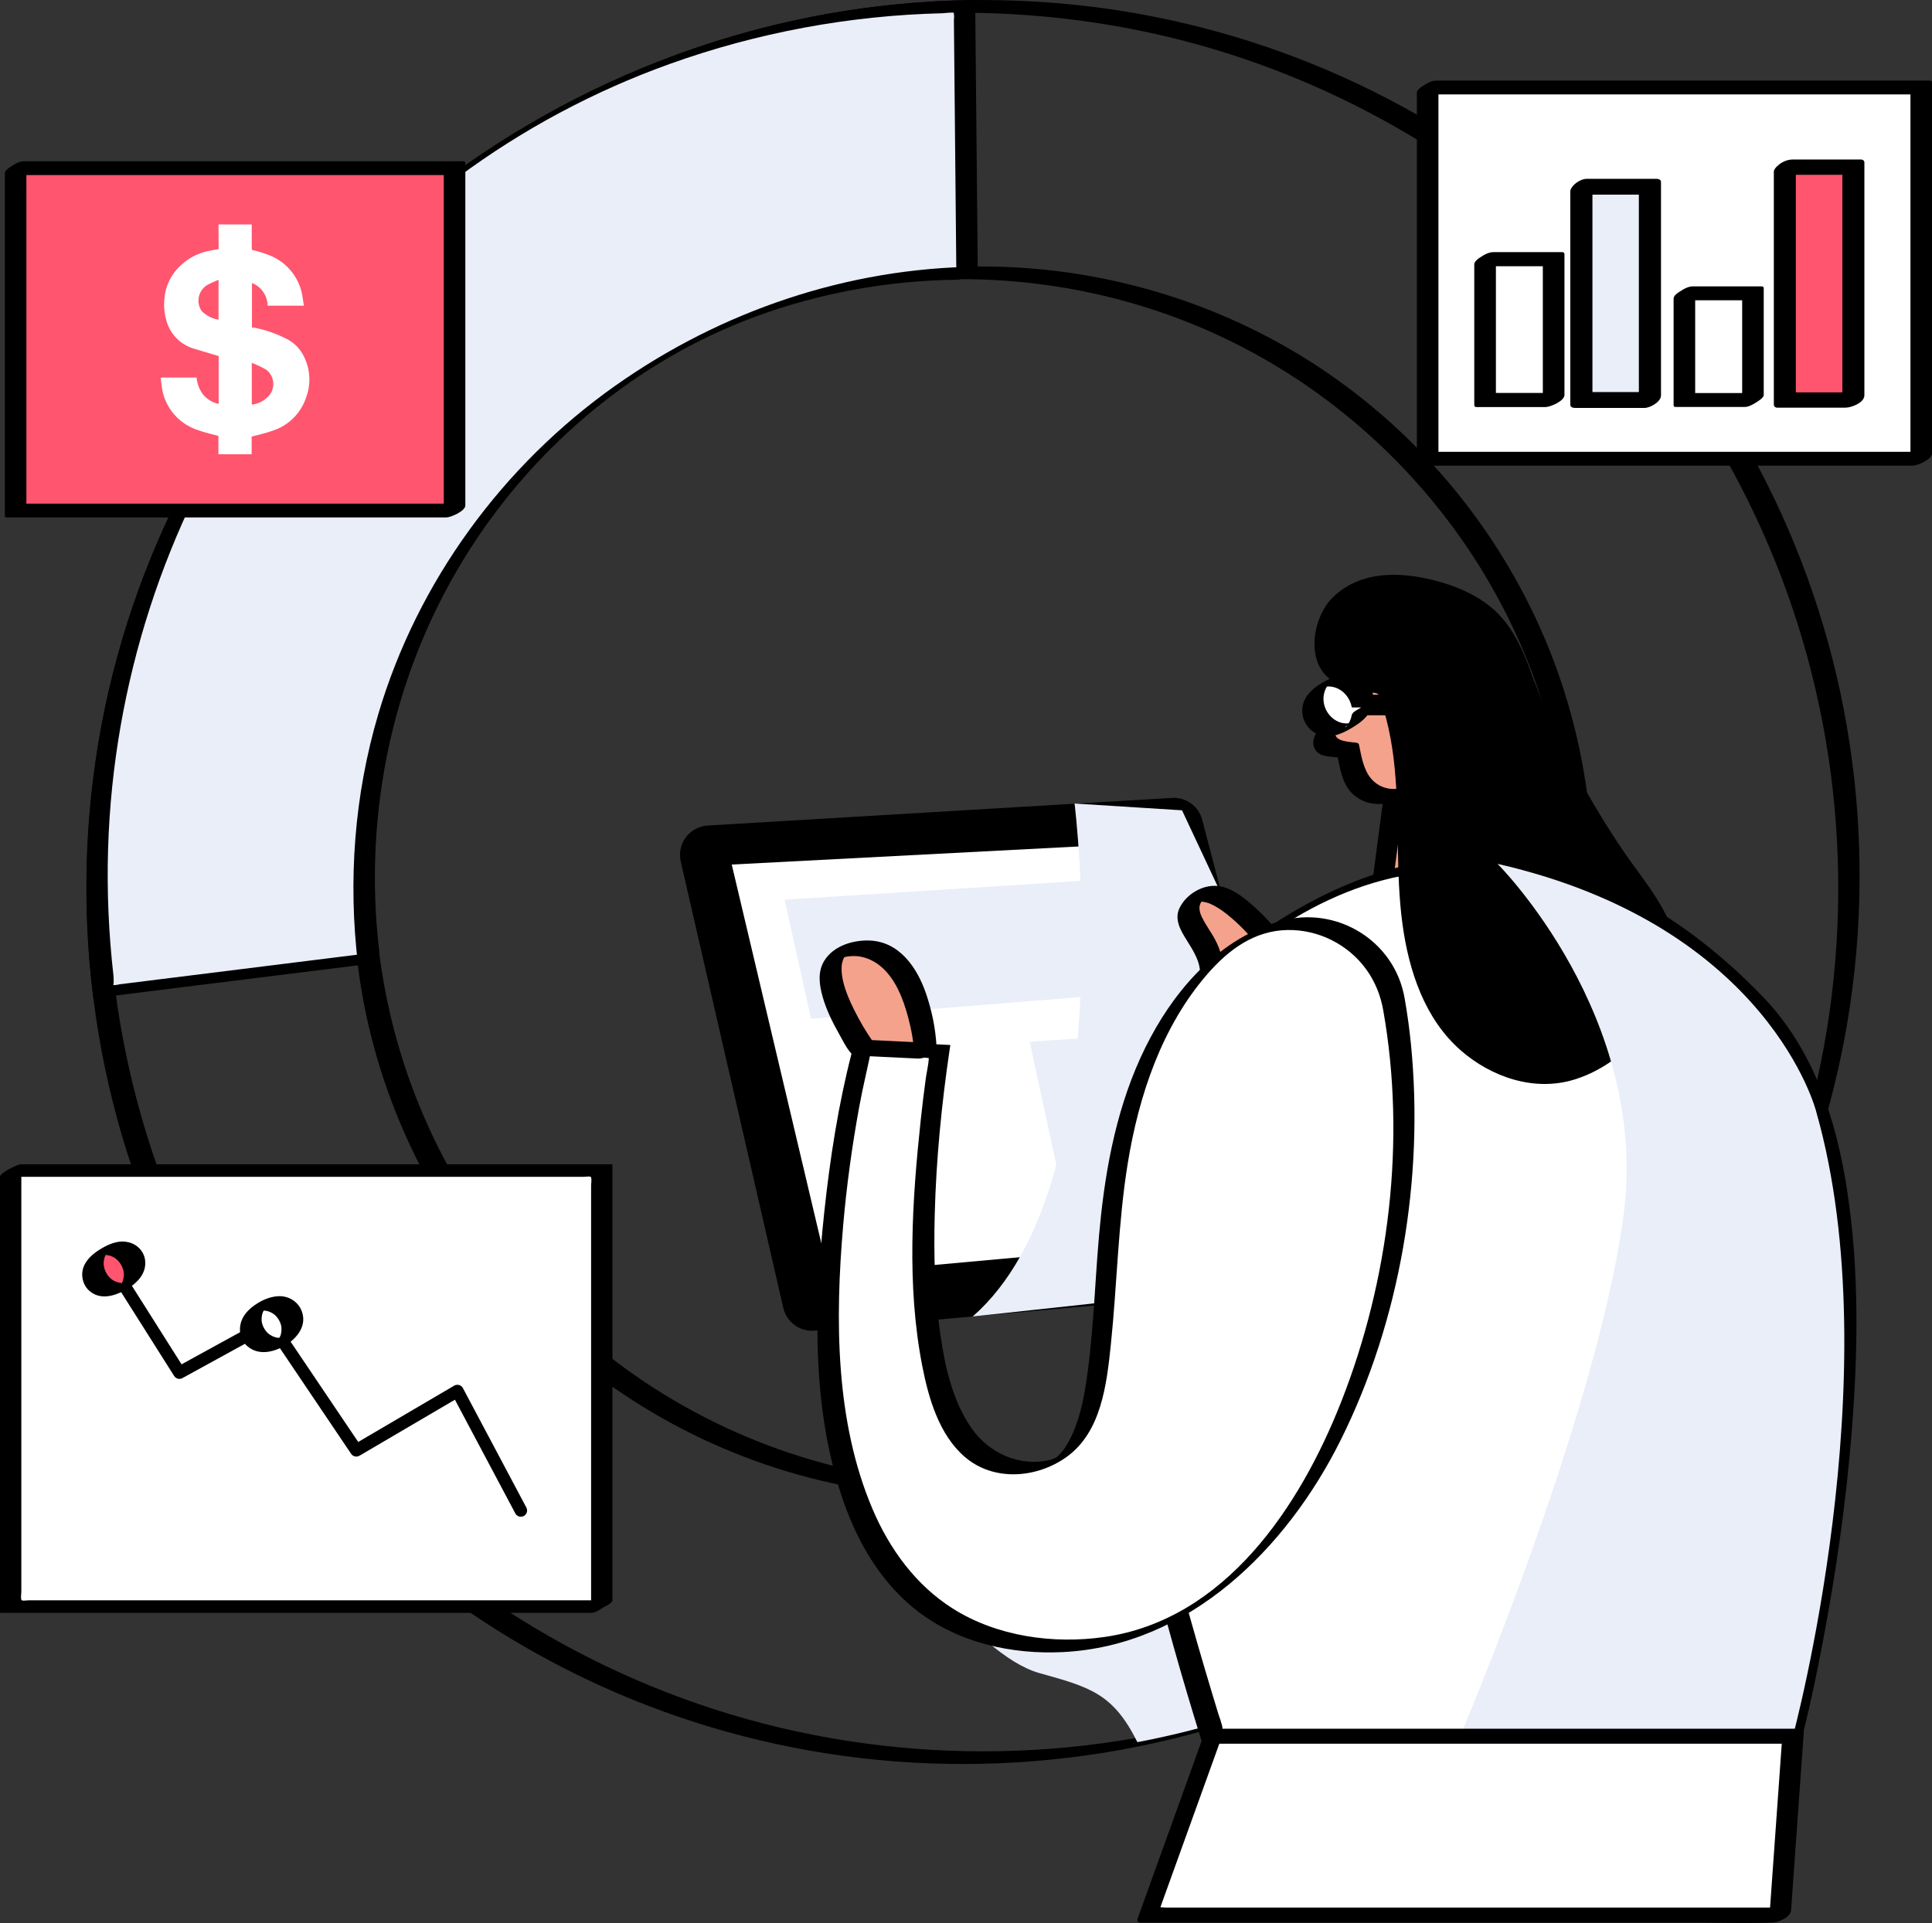
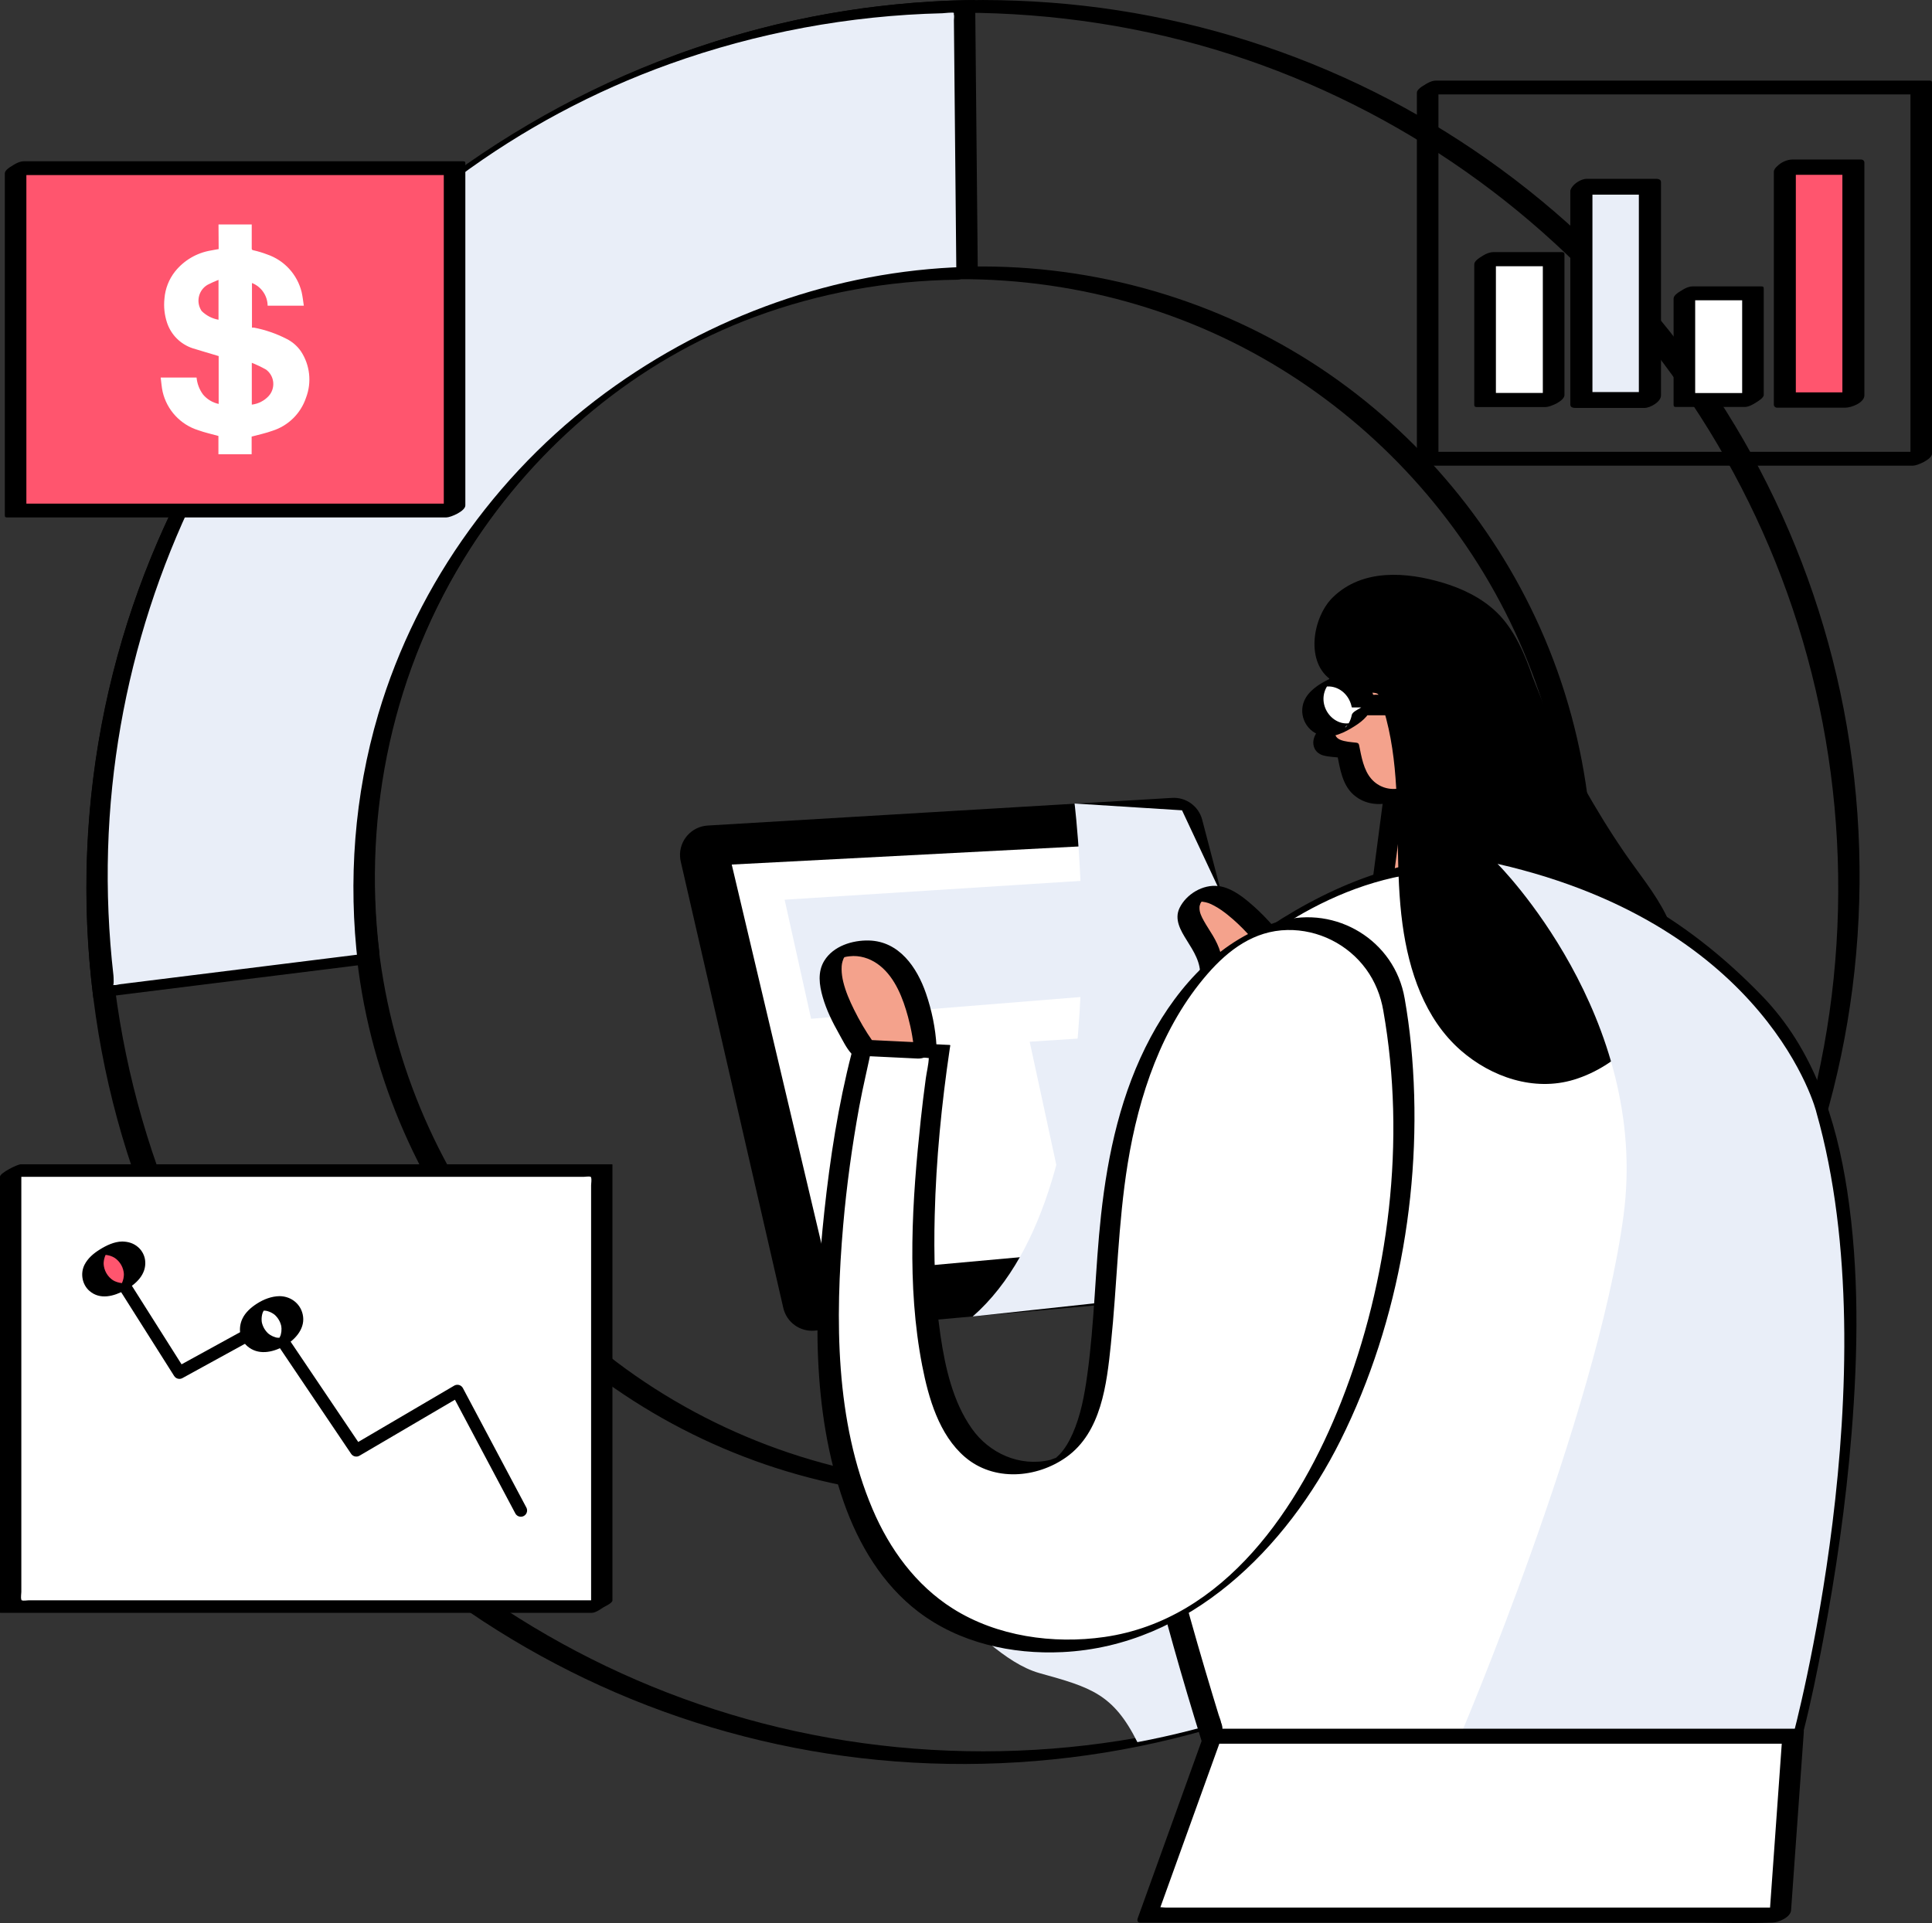
<svg xmlns="http://www.w3.org/2000/svg" viewBox="0 0 274.812 273.602">
  <rect x="0" y="0" width="274.812" height="273.602" fill="#333333" stroke="none" />
  <defs>
    <style>.cls-1{fill:#fff;}.cls-2{fill:#f4a28c;}.cls-3,.cls-4,.cls-5,.cls-6,.cls-7{isolation:isolate;}.cls-3,.cls-8,.cls-7{fill:#e9eef8;}.cls-9{fill:none;stroke:#000;stroke-linecap:round;stroke-linejoin:round;stroke-width:1.778px;}.cls-10{fill:#ff556e;}.cls-5{fill:#ce8172;opacity:.31;}.cls-6{opacity:.08;}.cls-7{mix-blend-mode:multiply;}.cls-11{fill:#68e1fd;}</style>
  </defs>
  <g class="cls-4">
    <g id="_レイヤー_2">
      <g id="hover">
        <g>
          <g>
            <path d="m139.836.002c-13.166.018-26.309,2.065-38.83,6.146-12.206,3.979-23.804,9.811-34.353,17.122-10.335,7.163-19.615,15.816-27.427,25.671-7.864,9.92-14.207,21.034-18.729,32.858-4.653,12.166-7.36,25.063-8.028,38.07-.68,13.232.724,26.563,4.21,39.348,3.366,12.348,8.663,24.154,15.63,34.889,6.845,10.546,15.288,20.045,24.953,28.085,9.762,8.121,20.76,14.742,32.515,19.547,11.964,4.891,24.684,7.891,37.571,8.876,13.247,1.013,26.642-.078,39.546-3.24,12.463-3.053,24.438-8.058,35.449-14.637,10.907-6.517,20.902-14.53,29.473-23.92,8.474-9.282,15.558-19.809,20.905-31.186,5.483-11.666,9.123-24.186,10.765-36.97,1.697-13.208,1.288-26.69-1.233-39.766-2.44-12.654-6.87-24.906-13.077-36.2-6.064-11.034-13.81-21.133-22.882-29.862-9.123-8.778-19.577-16.162-30.911-21.806-11.459-5.707-23.802-9.623-36.455-11.57C152.61.485,146.228.019,139.836.002c-.64-.002-1.437.595-1.955.925-.141.09-1.159.881-.904.881,12.922.034,25.808,1.981,38.115,5.943,11.883,3.825,23.17,9.46,33.381,16.641,10.103,7.105,19.141,15.712,26.734,25.453s13.766,20.671,18.17,32.25c4.56,11.988,7.228,24.675,7.917,37.481.704,13.085-.626,26.282-4.009,38.945-3.233,12.101-8.317,23.696-15.014,34.28-6.637,10.488-14.843,19.991-24.289,28.046-9.288,7.92-19.746,14.394-31.03,19.058-11.872,4.908-24.51,7.895-37.315,8.892-13.015,1.013-26.185.002-38.884-3.033-12.29-2.938-24.109-7.788-34.937-14.299-10.593-6.369-20.225-14.32-28.497-23.504-8.297-9.213-15.215-19.659-20.439-30.904-5.351-11.516-8.91-23.849-10.524-36.445-1.657-12.927-1.295-26.118,1.089-38.931,2.323-12.483,6.595-24.59,12.596-35.779,5.871-10.947,13.385-21.003,22.226-29.729,8.734-8.62,18.737-15.936,29.694-21.475,11.316-5.72,23.6-9.561,36.129-11.467,6.251-.951,12.567-1.414,18.889-1.423.642,0,1.436-.594,1.955-.925.141-.09,1.158-.882.904-.881Z" />
            <path d="m192.863,192.373c-16.173,13.52-37.185,19.923-58.163,18.698-17.507-1.022-34.495-7.44-48.285-18.277-12.906-10.143-22.81-23.942-28.271-39.423-5.693-16.138-6.424-33.872-2.149-50.439,4.164-16.136,13.05-30.898,25.367-42.122,12.169-11.09,27.505-18.071,43.802-20.298,17.084-2.335,34.793.536,50.24,8.203,14.699,7.296,27.157,18.812,35.648,32.849,8.661,14.319,13.02,31.052,12.424,47.777-.686,19.261-7.897,38.014-20.317,52.756-3.127,3.712-6.582,7.152-10.295,10.277-.472.397-.362.473.179.31.725-.219,1.567-.752,2.146-1.239,15.289-12.866,25.926-30.601,29.764-50.241,3.399-17.398,1.35-35.67-5.878-51.859-6.898-15.45-18.34-28.744-32.605-37.845-14.788-9.434-32.393-14.168-49.917-13.529-17.203.627-33.838,6.558-47.998,16.261-13.99,9.587-25.171,23.048-31.688,38.732-6.726,16.187-8.424,34.375-4.758,51.519,3.548,16.59,12.061,31.971,24.18,43.837,12.301,12.044,28.114,20.211,45.049,23.299,21.094,3.846,42.913-.429,61.306-11.329,4.409-2.613,8.612-5.558,12.545-8.845.474-.397.36-.473-.179-.31-.727.219-1.564.752-2.146,1.239Z" />
          </g>
          <path class="cls-7" d="m217.505,221.751c-16.081,13.253-35.245,22.237-55.719,26.121-3.432-6.876-6.63-7.801-13.952-9.829-4.903-1.393-9.639-6.597-13.428-9.851-2.775-2.374-5.572-4.981-6.82-8.425-.913-2.695-.893-5.619.056-8.302,3.564.439,7.152.659,10.743.657,20.343.03,40.042-7.13,55.618-20.215,4.87,2.485,9.306,5.74,13.138,9.639,4.422,4.321,7.684,9.686,9.483,15.601.418,1.508.712,3.047.88,4.602Z" />
          <path class="cls-6" d="m70.096,30.224v41.99c-1.694,2.162-3.343,4.457-4.77,6.686H22.824c7.619-18.866,19.744-35.579,35.314-48.676h11.957Z" />
          <path d="m187.072,178.023l-16.069-61.391c-.503-1.929-2.301-3.232-4.29-3.109l-66.049,3.934c-2.31.139-4.07,2.124-3.931,4.434.014.229.046.457.098.681l14.587,63.519c.47,2.039,2.373,3.419,4.457,3.232l67.52-6.073c2.299-.201,4-2.228,3.799-4.527-.021-.236-.061-.47-.122-.7Z" />
          <polygon class="cls-1" points="164.762 119.842 104.084 123.007 117.88 181.344 178.959 175.795 164.762 119.842" />
          <polygon class="cls-3" points="146.464 148.214 152.08 174.201 170.311 172.864 164.16 147.066 146.464 148.214" />
          <polygon class="cls-8" points="160.973 124.868 111.606 128.01 115.373 144.949 165.208 140.926 160.973 124.868" />
-           <path class="cls-5" d="m198.527,109.712c2.152-.564,4.09-1.75,5.572-3.41,0,0-.178,5.717-6.374,11.445l.802-8.035Z" />
+           <path class="cls-5" d="m198.527,109.712c2.152-.564,4.09-1.75,5.572-3.41,0,0-.178,5.717-6.374,11.445l.802-8.035" />
          <path class="cls-2" d="m201.414,101.722s-.189-3.666,2.585-3.577c2.775.089,3.076,5.382-.624,6.14l-1.961-2.563Z" />
          <g>
            <path class="cls-2" d="m213.014,122.906l-4.547-26.293.145-.552s1.226-5.382-4.458-8.915c-5.683-3.533-13.629,1.337-13.428,7.199,0,0-.039,2.602.213,5.967l-.002-.005-2.385,3.856c-.444.724-.217,1.671.507,2.115.185.113.392.186.607.214l2.102.242c.23,1.165.509,2.298.851,3.335.786,2.384,3.269,3.729,5.666,3.145l-1.911,14.563,16.638-4.87Z" />
            <path d="m214.571,122.224c-1.26-7.286-2.52-14.572-3.78-21.858-.231-1.336-.512-2.674-.695-4.018-.097-.711.173-1.397.183-2.131.035-2.601-1.104-5.026-3.018-6.765-2.521-2.291-5.705-3.039-8.997-2.214-3.345.838-6.66,3.098-8.251,6.217-1.429,2.8-.844,6.544-.629,9.54l3.074-1.559-.002-.005c-.357-1.034-2.765.935-3.005,1.324-.785,1.27-1.705,2.518-2.38,3.848-.596,1.174-.17,2.511,1.151,2.878.773.214,1.621.226,2.417.317l-.425-.382c.398,1.953.714,4.186,2.25,5.599,1.364,1.254,3.215,1.616,5.001,1.25l-.733-.369c-.637,4.854-1.274,9.708-1.911,14.563-.072.547.855.357,1.095.287,5.546-1.623,11.092-3.247,16.638-4.87.609-.178,1.781-.724,1.95-1.418.171-.706-.489-.678-1.027-.521-5.546,1.623-11.092,3.247-16.638,4.87l1.095.287c.637-4.854,1.274-9.708,1.911-14.563.051-.388-.487-.419-.733-.369-1.497.307-3.014-.167-4.036-1.329-1.119-1.272-1.422-3.177-1.749-4.783-.052-.257-.144-.35-.425-.382-1.329-.153-3.831-.221-2.694-2.224.692-1.22,1.48-2.393,2.218-3.586l-3.005,1.324.002.005c.298.863,3.133-.742,3.074-1.559-.123-1.72-.203-3.443-.214-5.168-.006-.9-.028-1.804.218-2.68.701-2.499,2.827-4.343,5.386-4.695,5.046-.694,9.974,4.322,9.218,9.366-.099.663-.167.999-.052,1.661l.709,4.098,2.193,12.683c.501,2.898,1.002,5.796,1.503,8.694.19,1.101,3.277-.423,3.114-1.365Z" />
          </g>
          <path class="cls-7" d="m168.133,115.29l-15.284-.964s6.764,54.37-14.487,72.98l29.107-3.143,7.801-24.628-1.582-32.395-5.555-11.852Z" />
          <g>
            <path class="cls-1" d="m255.026,247.014s19.657-77.081-4.714-103.191c-24.371-26.11-49.523-24.817-68.389-12.358-18.866,12.459-36.15,29.854-9.428,115.549h82.53Z" />
            <path d="m256.547,246.271c1.072-4.206,1.933-8.474,2.745-12.736,1.866-9.794,3.283-19.686,4.083-29.625.921-11.45,1.111-23.11-.628-34.494-1.558-10.197-4.799-20.159-12.093-27.703-10.636-11.001-24.471-19.672-40.188-19.781-11.557-.08-22.276,4.549-31.614,11.064-4.549,3.174-8.842,6.762-12.241,11.177-3.958,5.142-6.482,11.205-7.849,17.523-2.011,9.3-1.803,19.008-.86,28.425,1.495,14.936,4.968,29.657,9.014,44.085,1.285,4.582,2.646,9.142,4.06,13.685.089.082.195.106.318.072h82.53c.723,0,1.619-.623,2.155-1.062.251-.206.964-.834.244-.834h-22.215c-13.437,0-26.874,0-40.31,0-4.972,0-9.943,0-14.915,0h-4.043c-.18,0-.748.1-.905,0-.034-.021-.106.021-.14,0,.436.261-.023-1.189.02-.879-.053-.389-.248-.804-.364-1.181-.287-.932-.57-1.865-.852-2.799-5.874-19.497-11.167-39.73-12.105-60.169-.502-10.929.349-22.52,5.476-32.393,1.767-3.402,4.093-6.542,6.747-9.219,1.39-1.402,2.486-2.367,3.926-3.523.697-.559,1.407-1.101,2.125-1.633.407-.301-.029.017.327-.239.172-.123.343-.247.516-.369.378-.268.759-.534,1.142-.797,6.137-4.218,12.85-7.356,20.258-8.511,9.308-1.451,18.744.298,27.173,4.413,5.205,2.541,9.975,5.904,14.323,9.718,3.492,3.064,6.972,6.357,9.556,10.249,3.82,5.753,5.92,12.522,7.203,19.255,2.949,15.473,2.048,31.639.177,47.187-1.254,10.416-3.041,20.801-5.46,31.012-.124.524-.249,1.047-.381,1.569s1.211-.088,1.33-.144c.487-.232,1.559-.739,1.713-1.343Z" />
          </g>
          <g>
            <path class="cls-2" d="m181.399,134.908s-7.589-10.341-11.266-7.132c-3.677,3.209,3.221,6.229,2.006,11.277-1.215,5.048,11.355,1.872,9.26-4.146Z" />
            <path d="m182.917,134.032c-1.529-2.081-3.321-4.056-5.304-5.709-1.222-1.018-2.685-2.053-4.307-2.255-2.201-.275-4.561,1.145-5.522,3.114-.795,1.63.171,3.236,1.03,4.609.982,1.568,2.044,3.205,1.88,5.138-.066.772-.33,1.416-.081,2.184.161.498.559.906,1.019,1.146,1.303.679,2.988.474,4.354.137,3.58-.884,8.37-4.082,6.931-8.363-.083-.247-.557-.261-.736-.249-.398.027-.858.207-1.194.41-.503.305-1.337.899-1.105,1.59.099.296.154.538.175.907.008.149.008.298-.001.447-.006.086-.079.535-.035.342-.072.311-.195.593-.325.883.127-.284-.043.068-.108.167-.064.096-.44.551-.129.202-.1.112-.198.223-.304.329-.064.064-.133.124-.196.188-.196.199.114-.098.115-.1-.047.12-.335.263-.437.341-.018.014-.152.107-.153.107.26-.171.311-.205.154-.104-.053.034-.106.066-.16.099-.135.081-.273.156-.41.232-.422.235.347-.144-.09.042-.144.061-.287.126-.433.183-.087.034-.176.064-.263.099-.297.118.39-.113.008-.006-.306.086-.611.16-.921.23.448-.102-.029.002-.143.016-.166.02-.333.035-.499.043-.08.004-.162.001-.242.007-.268.02.219.015.046.003-.138-.009-.275-.016-.413-.034-.118-.015-.236-.035-.352-.062-.067-.015-.132-.034-.199-.051-.192-.049.189.091.002-.002-.197-.098-.374-.189-.556-.315-.051-.035-.139-.141.013.023-.038-.041-.082-.082-.113-.128-.065-.096-.131-.186-.181-.292-.027-.057-.11-.356-.059-.118-.022-.106-.036-.212-.041-.32-.006-.132.006-.261.017-.392.005-.064.019-.128.03-.192-.03.143-.026.132.01-.033.028-.13.055-.26.081-.39.323-1.788-.358-3.509-1.257-5.024-.417-.703-.881-1.378-1.277-2.092-.346-.625-.609-1.168-.62-1.79-.002-.142.007-.284.031-.424-.037.218.069-.177.095-.247.024-.065.181-.301.021-.055.046-.071.096-.14.143-.21.118-.177-.255.249.002-.005.04-.04.4-.358.174-.182-.211.164.017-.007.051-.031-.486.335-.237.152-.115.087-.487.258-.323.154-.206.106.285-.117-.407.121-.111.037.365-.104-.293-.005.085-.014.078-.002.158-.006.236-.009-.337.016-.088-.004,0,.009.712.11.994.203,1.701.582.685.366,1.321.821,1.925,1.307,1.977,1.59,3.729,3.554,5.235,5.604.417.567,1.469.118,1.93-.162.343-.208,1.518-1.028,1.105-1.59Z" />
          </g>
          <g>
            <path d="m216.502,97.254c.1.234.189.479.279.713,3.689,9.498,8.576,18.486,14.543,26.745,2.764,3.822,5.906,7.946,5.628,12.659-.272,2.463-1.141,4.823-2.53,6.876-2.006,3.276-4.636,6.33-8.135,7.912-7.087,3.187-15.813-.813-20.226-7.199-4.413-6.385-5.427-14.487-5.65-22.287-.245-8.547.201-16.927-2.886-24.951-3.455,0-8.737-1.493-8.915-5.728-.201-5.505,1.861-9.951,9.628-9.205,5.215.501,11.333,2.396,14.554,6.831,1.567,2.37,2.815,4.937,3.711,7.633Z" />
            <path d="m214.985,98.13c3.433,8.533,7.48,16.69,12.635,24.327,2.407,3.566,5.444,6.946,6.998,11.007,1.722,4.502.198,8.701-2.375,12.515-2.243,3.326-4.984,6.036-9.161,6.313-3.785.251-7.624-1.165-10.677-3.341-6.823-4.864-9.323-13.309-10.12-21.28-1.031-10.31.489-20.916-3.242-30.826-.089-.085-.196-.111-.321-.078-2.657-.028-5.967-.794-7.653-3.022-1.546-2.043-1.117-5.518-.147-7.749.217-.499.493-.981.847-1.397.144-.169.299-.332.476-.466.031-.023.137-.089-.028.013-.202.126.195-.08.254-.096,1.609-.443,3.225-.445,4.878-.258,3.505.395,7.077,1.338,10.097,3.209,3.975,2.462,6.08,6.835,7.54,11.129.15.442,3.301-.97,3.035-1.752-1.103-3.243-2.612-6.818-5.111-9.242-2.114-2.05-4.862-3.382-7.659-4.218-5.211-1.559-11.429-2.038-15.646,2.049-2.823,2.737-3.93,8.947-.495,11.597.962.742,2.091,1.242,3.253,1.576.565.162,1.141.285,1.722.373.508.077,1.322-.034,1.781.156.487.201.721,1.546.899,2.127.291.949.54,1.911.753,2.881.407,1.85.679,3.728.863,5.613.721,7.391.108,14.854,1.114,22.224.901,6.599,3.139,13.445,8.303,17.949,4.342,3.788,10.415,5.875,16.082,4.152,3.185-.969,6.103-2.87,8.406-5.261,2.249-2.336,4.335-5.259,5.417-8.335,1.189-3.378.866-6.627-.717-9.816-1.593-3.209-3.94-5.995-5.952-8.94-4.262-6.238-7.93-12.88-10.94-19.809-.729-1.677-1.39-3.379-2.073-5.076-.194-.483-3.327,1.024-3.035,1.752Z" />
          </g>
          <path class="cls-11" d="m198.282,142.921c-1.187-7.458-8.195-12.541-15.653-11.354-.681.108-1.353.268-2.01.478-9.405,2.808-16.615,14.253-19.914,25.943-6.809,24.104.981,54.237-17.618,50.559-18.599-3.677-9.439-58.95-9.439-58.95l-10.999-.524s-20.705,80.179,24.104,84.893c39.471,4.134,58.315-52.966,51.529-91.044Z" />
          <g>
            <path class="cls-1" d="m198.282,142.921c-1.187-7.458-8.195-12.541-15.653-11.354-.681.108-1.353.268-2.01.478-9.405,2.808-16.615,14.253-19.914,25.943-6.809,24.104.981,54.237-17.618,50.559-18.599-3.677-9.439-58.95-9.439-58.95l-10.999-.524s-20.705,80.179,24.104,84.893c39.471,4.134,58.315-52.966,51.529-91.044Z" />
            <path d="m199.799,142.045c-1.417-8.231-9.715-13.263-17.697-10.989-8.305,2.366-14.466,9.118-18.43,16.516-4.203,7.845-6.094,16.53-7.058,25.31-.833,7.59-.915,15.262-1.97,22.828-.391,2.806-.917,5.672-2.073,8.276-.473,1.065-1.058,2.103-1.859,2.957-.192.205-.63.581-.677.612.488-.327-.419.105-.667.164-4.326,1.016-8.658-.942-11.143-4.472-2.694-3.827-3.779-8.694-4.45-13.247-.832-5.643-.962-11.384-.82-17.078.198-7.933.978-15.842,2.138-23.689.02-.134.042-.268.064-.401.042-.095.011-.148-.092-.159-3.666-.175-7.333-.349-10.999-.524-.7-.033-2.738.959-2.926,1.689-1.901,7.37-3.074,14.994-3.887,22.551-1.463,13.611-1.828,28.281,2.775,41.369,2.107,5.992,5.481,11.655,10.59,15.554,5.819,4.441,13.302,6.1,20.524,5.747,18.04-.883,31.868-14.76,39.523-30.097,8.529-17.086,11.896-37.347,10.038-56.312-.217-2.213-.518-4.415-.904-6.605-.023-.133-3.177.944-3.035,1.752,3.249,18.42.847,38.272-5.983,55.635-5.888,14.969-16.529,31.013-33.694,33.478-7.272,1.044-15.277-.076-21.558-4.045-5.267-3.328-9.003-8.477-11.417-14.152-5.323-12.509-5.329-27.052-4.178-40.372.488-5.651,1.264-11.277,2.282-16.856.537-2.942,1.268-5.84,1.841-8.772.027-.136.067-.272.102-.406l-2.926,1.689c2.281.109,4.561.217,6.842.326l3.615.172c.247.012.583.143.45-.132.015.032-.025.125-.026.159-.033.959-.297,1.962-.427,2.912-.264,1.93-.499,3.865-.707,5.802-1.239,11.522-2.029,23.628.197,35.075.893,4.591,2.386,9.83,6.079,12.994,4.104,3.515,10.191,3.022,14.414.023,4.988-3.541,5.749-10.381,6.336-15.999.898-8.591,1.02-17.247,2.404-25.787,1.562-9.635,4.841-19.482,11.338-26.959,2.985-3.435,6.643-6.173,11.373-6.261,4.386-.082,8.6,2.022,11.188,5.562,1.283,1.756,2.088,3.775,2.456,5.912.022.129,3.174-.941,3.035-1.752Z" />
          </g>
          <path class="cls-7" d="m213.014,122.907s21.753,21.708,17.908,50.147c-3.845,28.439-23.235,73.961-23.235,73.961h47.339s13.93-51.506,3.343-88.749c.045.011-6.675-26.511-45.355-35.359Z" />
          <g>
            <path class="cls-2" d="m131.643,149.507s-.802-15.1-9.717-14.576c-8.915.524.724,14.141.724,14.141l8.993.435Z" />
            <path d="m133.211,148.844c-.137-2.533-.678-5.121-1.502-7.514-1.274-3.695-3.804-7.396-8.094-7.515-2.351-.065-5.078.774-6.372,2.888-.971,1.586-.705,3.46-.217,5.162.522,1.819,1.37,3.544,2.299,5.187.522.923,1.052,2.055,1.773,2.847.327.359.779.292,1.233.313l3.054.148c1.716.083,3.431.166,5.147.249.812.039,1.653-.383,2.218-.952.296-.298.827-1.213.002-1.253-2.998-.145-5.995-.29-8.993-.435l.407.227c-1.017-1.439-1.912-2.985-2.693-4.563-.622-1.256-1.195-2.571-1.526-3.937-.141-.581-.231-1.183-.236-1.782-.007-.657.062-.973.266-1.504.022-.057.055-.116.083-.169-.019.036-.134.223-.013.035.034-.053.073-.102.11-.153.132-.182-.048.082-.06.069-.02-.024.323-.264.004-.015.102-.08.223-.072.014-.017-.139.09-.144.097-.016.02l-.225.109c.138-.059.477-.163.136-.07.164-.045.325-.094.492-.127-.237.047.231-.024.326-.034.154-.015.519-.037.565-.038,1.4-.002,2.697.517,3.783,1.388,2.167,1.739,3.279,4.66,3.982,7.261.482,1.782.814,3.652.914,5.499.064,1.172,3.196-.23,3.137-1.325Z" />
          </g>
          <g>
            <polygon class="cls-1" points="255.026 247.025 253.21 272.478 163.324 272.478 172.496 247.025 255.026 247.025" />
            <path d="m253.469,247.707c-.53,7.426-1.06,14.852-1.59,22.278-.076,1.058-.151,2.116-.227,3.174l2.689-1.748h-88.513c-.294,0-.947-.128-1.219,0-.034.016-.114,0-.154,0l.358.62c2.676-7.425,5.351-14.851,8.027-22.276.381-1.059.763-2.117,1.144-3.176l-2.62,1.513h82.53c.798,0,1.64-.423,2.203-.978.262-.258.879-1.154.059-1.154h-82.53c-.866,0-2.301.626-2.62,1.513-2.676,7.425-5.351,14.851-8.027,22.276-.381,1.059-.763,2.117-1.144,3.176-.111.309-.042.62.358.62h78.799c3.635,0,7.298.131,10.932,0,.051-.002.103,0,.154,0,.841,0,2.616-.727,2.689-1.748.53-7.426,1.06-14.852,1.59-22.278.076-1.058.151-2.116.227-3.174.068-.946-3.04.312-3.115,1.363Z" />
          </g>
          <g>
            <rect class="cls-1" x="1.517" y="166.545" width="84.079" height="62.037" />
            <path d="m87.033,227.692H4.046c-.233,0-.713.096-.928,0-.27-.12.008.137-.084-.117-.101-.281,0-.787,0-1.083v-60.823l-2.954,1.767c7.502,0,15.003,0,22.505,0,13.723,0,27.446,0,41.169,0h19.314c.233,0,.713-.096.928,0,.27.12-.008-.137.084.117.101.281,0,.787,0,1.083v28.433c0,10.608,0,21.215,0,31.823v.568c0,.095,1.505-.638,1.617-.703.27-.156,1.417-.663,1.417-1.049v-62.037l-.081-.015h-28.402c-15.092,0-30.184,0-45.276,0H2.954c-.474,0-2.954,1.224-2.954,1.767v62.037l.081.015h28.402c15.092,0,30.184,0,45.276,0,3.467,0,6.934,0,10.401,0,.614,0,1.435-.644,1.936-.957.16-.1,1.123-.825.937-.825Z" />
          </g>
          <polyline class="cls-9" points="74.085 214.909 65.059 197.915 50.683 206.351 38.448 188.198 25.521 195.296 15.748 179.84" />
          <g>
            <path class="cls-10" d="m16.182,177.589c1.637,0,2.964,1.327,2.964,2.964s-1.327,2.964-2.964,2.964-2.964-1.327-2.964-2.964,1.327-2.964,2.964-2.964Z" />
            <path d="m14.984,178.539c-.108-.001.063.009.082.011.067.006.134.015.201.026.131.022.261.053.388.092.25.077.485.19.708.327l-.113-.071c.832.542,1.338,1.431,1.379,2.423l-.005-.133c.007.475-.088.931-.288,1.361-.019.041-.085.155-.029.06-.026.044-.054.088-.083.131s-.059.085-.089.126c-.012.015-.146.218-.051.072.082-.125-.007.004-.035.034-.15.164-.005.008.073-.055-.17.137.135-.091.156-.107-.229.16.352-.204.167-.1-.182.103.393-.203.205-.11-.174.086.35-.152.169-.078-.1.038-.048.02.156-.053l-.076.022c-.109-.02-.052.035.049-.004-.105.041-.249.039-.362.047-.055.004-.11.007-.165.007-.055,0-.055,0,0,0l-.082-.006c-.482-.058-.921-.192-1.337-.448l.113.071c-.832-.542-1.338-1.43-1.379-2.423l.005.133c-.005-.352.042-.7.155-1.035.05-.148.111-.294.186-.431-.069.125.043-.063.059-.086.048-.072.122-.142.161-.217.053-.064.031-.041-.066.069.026-.028.053-.056.08-.083.248-.225-.231.164-.013.006l-.216.155c.15-.102.083-.062-.201.12.254-.149-.419.209-.136.074-.255.109-.323.141-.204.095.1-.038.048-.021-.156.053.13,0,.197-.083.027-.018.164-.062.396-.052.568-.054.313-.004.743-.218,1.009-.347.394-.191.808-.434,1.147-.714.244-.202.968-.85.241-.84-1.142.016-2.254.557-3.202,1.148-.876.546-1.686,1.227-2.158,2.161-.625,1.235-.338,2.83.719,3.735,1.508,1.29,3.472.747,5.048-.122,1.563-.862,3.048-2.245,2.863-4.17-.072-.745-.432-1.446-.995-1.94-.654-.574-1.42-.799-2.274-.811-.304-.004-.754.223-1.009.347-.394.191-.808.434-1.147.714-.188.155-.517.379-.565.632-.041.217.164.205.324.208Z" />
          </g>
          <g>
            <path class="cls-1" d="m38.626,185.445c1.637,0,2.964,1.327,2.964,2.964s-1.327,2.964-2.964,2.964-2.964-1.327-2.964-2.964,1.327-2.964,2.964-2.964Z" />
            <path d="m37.473,186.474c.083.001.165.003.247.01.047.004.248.031.093.004.169.03.335.081.495.142.304.117.581.285.834.49l-.137-.112c.544.465.901,1.084,1.027,1.789l-.029-.175c.041.271.053.544.022.817-.015.133-.038.266-.071.396-.019.077-.042.153-.067.228.028-.083.029-.068-.006.003-.058.117-.11.234-.177.347-.02.033-.04.066-.062.098-.048.073-.027.044.064-.088.005.013-.085.108-.096.121-.102.123-.216.144.049-.035-.04.027-.079.071-.113.105-.217.211.329-.255.089-.072-.222.169.348-.208.164-.106-.166.092.457-.215.173-.088-.241.108.328-.097.14-.052-.059.014-.133.037-.188.06.094-.039.309-.071.083-.031-.055.01-.153.007-.2.029.099-.048.195-.013.013-.01-.138.002-.273-.008-.41-.022-.142-.014.189.053-.05-.007-.064-.016-.129-.031-.192-.05-.126-.037-.249-.082-.369-.136-.249-.111-.477-.258-.689-.43l.137.112c-.544-.465-.901-1.084-1.027-1.789l.029.175c-.057-.378-.053-.761.031-1.135.023-.103.051-.206.085-.306-.051.148.015-.024.038-.074.038-.083.08-.163.126-.242.019-.034.039-.067.06-.1.07-.105.056-.087-.042.055-.009-.028.121-.148.146-.18.153-.195-.262.256.014-.011.218-.21-.33.255-.089.072.15-.102.084-.06-.198.125.157-.09.088-.056-.21.102.148-.059.315-.073-.106.031.049-.018.099-.035.149-.051.143-.041.101-.031-.125.032.066.008.173-.031.237-.043.126-.015.107-.014-.057.004.055-.003.11-.005.165-.005.777-.011,1.632-.482,2.188-1.005.194-.183.493-.439.511-.725.015-.228-.182-.33-.393-.327-1.164.016-2.275.45-3.245,1.074-.824.53-1.62,1.225-2.05,2.125-.627,1.31-.433,2.949.699,3.923,1.507,1.297,3.512.917,5.138.033,1.507-.82,3.023-2.374,2.793-4.232-.212-1.711-1.617-2.899-3.334-2.923-.769-.011-1.643.492-2.188,1.005-.261.246-.909,1.041-.118,1.052Z" />
          </g>
          <g>
-             <rect class="cls-1" x="203.074" y="12.45" width="70.205" height="52.821" />
            <path d="m201.895,13.433h70.205l-.353-.258v52.821l2.711-1.709h-23.805c-12.558,0-25.116,0-37.674,0h-8.726l.353.258V11.725c0-.678-3.064.581-3.064,1.45v52.821c0,.227.141.258.353.258h70.205c.635,0,2.711-.899,2.711-1.709V11.725c0-.227-.141-.258-.353-.258h-70.205c-.747,0-1.625.565-2.169,1.037-.253.219-.944.93-.189.93Z" />
          </g>
          <g>
            <rect class="cls-1" x="211.242" y="36.877" width="9.751" height="20.036" />
            <path d="m210.076,37.882h9.751l-.372-.291c0,5.851,0,11.703,0,17.554v2.483l2.705-1.719h-9.751l.372.291c0-5.851,0-11.703,0-17.554v-2.483c0-.768-3.077.518-3.077,1.428v20.036c0,.23.155.291.372.291h9.751c.674,0,2.705-.856,2.705-1.719v-20.036c0-.23-.155-.291-.372-.291h-9.751c-.763,0-1.626.53-2.178,1.022-.256.228-.929.988-.155.988Z" />
          </g>
          <g>
            <rect class="cls-8" x="224.938" y="26.569" width="9.751" height="30.344" />
            <path d="m224.159,27.697h9.751l-.795-.475v30.344l2.353-1.782h-9.751l.795.475c0-8.848,0-17.695,0-26.543v-3.801c0-1.193-3.147.157-3.147,1.307v30.344c0,.44.471.475.795.475h9.751c.8,0,2.353-.85,2.353-1.782v-30.344c0-.44-.471-.475-.795-.475h-9.751c-.761,0-1.748.601-2.146,1.239-.389.624-.121,1.018.588,1.018Z" />
          </g>
          <g>
            <rect class="cls-1" x="239.592" y="41.736" width="9.751" height="15.178" />
            <path d="m238.417,42.726h9.751l-.359-.269v15.178l2.709-1.712h-9.751l.359.269v-15.178c0-.707-3.069.562-3.069,1.443v15.178c0,.228.146.269.359.269h9.751c.558,0,1.196-.367,1.64-.652.284-.182,1.07-.646,1.07-1.06v-15.178c0-.228-.146-.269-.359-.269h-9.751c-.759,0-1.617.558-2.172,1.032-.258.22-.937.948-.178.948Z" />
          </g>
          <g>
            <rect class="cls-10" x="253.878" y="23.783" width="9.751" height="33.13" />
            <path d="m252.76,24.872h9.751l-.446-.418v33.13l2.683-1.758h-9.751l.446.418V23.113c0-1.086-3.128.26-3.128,1.34v33.13c0,.236.21.418.446.418h9.751c.827,0,2.683-.698,2.683-1.758V23.113c0-.236-.21-.418-.446-.418h-9.751c-.81,0-1.643.384-2.212.963-.265.269-.858,1.214-.025,1.214Z" />
          </g>
          <g>
            <path class="cls-1" d="m198.906,99.75h-5.115c-.269-1.697-1.726-2.998-3.499-2.998-1.963,0-3.555,1.592-3.555,3.555s1.592,3.555,3.555,3.555c1.772,0,3.23-1.301,3.499-2.998h5.115v-1.114Z" />
            <path d="m200.334,98.845h-4.714c-.072,0-.208.028-.275,0-.246-.101.059.16-.067-.134-.234-.546-.327-1.032-.716-1.515-.368-.456-.844-.816-1.384-1.044-1.228-.517-2.477-.277-3.654.256-1.374.622-2.965,1.51-3.773,2.844-1.246,2.057-.156,4.739,2.142,5.381,1.69.472,3.406-.441,4.795-1.316,1.285-.81,2.338-1.786,2.62-3.328l-2.945,1.781h5.115c.571,0,1.302-.519,1.759-.798.281-.171,1.186-.594,1.186-.984v-1.114c0-.17-1.542.586-1.649.648-.308.178-1.386.663-1.386,1.104v1.114l2.945-1.781h-5.115c-.571,0-1.302.519-1.759.798-.338.206-1.108.554-1.186.984-.072.397-.21.777-.412,1.127-.079.137-.166.273-.266.397-.534.666-.197-.276.97-.428-.715.093-1.327.176-2.03-.086-1.362-.508-2.282-1.874-2.282-3.32,0-.718.235-1.432.667-2.008.085-.113.246-.23.314-.348l-1.196.693c.065-.017.13-.033.194-.05.386-.046.746-.08,1.136-.024,1.515.217,2.637,1.464,2.905,2.933l.089.029h5.115c.647,0,1.435-.586,1.959-.918.284-.18.629-.37.846-.628.047-.056.265-.264.051-.264Z" />
          </g>
          <g class="cls-4">
            <path class="cls-8" d="m137.56,38.872c-26.399.232-51.245,12.511-67.464,33.342-1.694,2.162-3.343,4.457-4.77,6.686-8.893,13.93-13.596,30.121-13.551,46.648.003,3.624.226,7.245.669,10.843l-37.655,4.691C6.195,72.807,54.574,10.492,122.849,1.897c4.758-.599,9.547-.923,14.343-.97l.368,37.944Z" />
            <path d="m138.975,37.944c-18.43.204-36.35,6.282-51.386,16.886-16.053,11.32-28.196,27.904-33.778,46.766-3.418,11.549-4.32,23.724-2.884,35.671l2.737-1.789c-5.329.664-10.659,1.328-15.988,1.992-6.879.857-13.759,1.714-20.638,2.571-.207.026-.615.161-.817.102-.033-.01-.156.046-.184.023.202.168.116-1.237.101-1.371-.341-2.975-.576-5.962-.704-8.954-.257-5.998-.083-12.014.534-17.986,1.185-11.482,3.988-22.788,8.296-33.497,4.234-10.525,9.907-20.467,16.829-29.455s15.006-16.976,24.087-23.713c9.155-6.791,19.3-12.216,30.027-16.071,12.442-4.472,25.618-6.92,38.835-7.233.231-.005,1.542-.167,1.634-.054.033.04-.018.159.002.207.084.209.006.622.008.846l.033,3.424c.035,3.664.071,7.327.106,10.991.068,7.06.137,14.121.205,21.181.004.423.008.846.012,1.269.003.277,1.588-.503,1.697-.565.364-.209,1.343-.677,1.338-1.187-.107-11.09-.215-22.18-.322-33.27-.015-1.558-.03-3.116-.045-4.674l-.102-.051c-15.412.182-30.685,3.156-45.038,8.766-12.729,4.975-24.652,12.013-35.221,20.669-10.263,8.405-19.175,18.432-26.34,29.594-7.24,11.278-12.651,23.718-15.939,36.712-3.375,13.337-4.495,27.225-3.351,40.933.147,1.765.334,3.527.553,5.284.088.066.188.079.298.037,11.005-1.371,22.011-2.742,33.016-4.114,1.546-.193,3.092-.385,4.638-.578.566-.071,2.824-1.063,2.737-1.789-2.401-19.968,2.007-40.401,12.876-57.377,9.57-14.947,23.8-26.853,40.477-33.037,9.222-3.42,18.998-5.193,28.83-5.302.692-.008,1.433-.491,1.992-.861.114-.075,1.214-.998.839-.994Z" />
          </g>
          <g>
            <rect class="cls-10" x="2.219" y="23.928" width="62.438" height="48.709" />
            <path d="m1.041,24.912h21.143c11.186,0,22.373,0,33.559,0,2.579,0,5.158,0,7.737,0l-.354-.259v48.709l2.711-1.709h-21.143c-11.186,0-22.373,0-33.559,0H3.398l.354.259V23.203c0-.681-3.065.579-3.065,1.45v48.709c0,.227.142.259.354.259h21.143c11.186,0,22.373,0,33.559,0h7.737c.636,0,2.711-.898,2.711-1.709V23.203c0-.227-.142-.259-.354-.259h-21.143c-11.186,0-22.373,0-33.559,0H3.398c-.748,0-1.625.564-2.169,1.037-.253.219-.944.932-.188.932Z" />
          </g>
          <path class="cls-1" d="m31.082,31.94h4.725v3.343c0,.212,0,.279.267.334.652.147,1.292.341,1.917.58,2.446.831,4.298,2.852,4.914,5.36.145.635.212,1.282.312,1.939h-5.148c-.018-1.43-.899-2.707-2.229-3.232v6.352h.301c1.605.313,3.158.849,4.613,1.594.822.408,1.527,1.018,2.05,1.772,1.291,1.958,1.56,4.417.724,6.608-.751,2.241-2.527,3.989-4.781,4.703-.947.346-1.939.546-2.953.825v2.507h-4.725v-2.596c-.981-.279-1.939-.479-2.853-.813-2.545-.793-4.478-2.875-5.081-5.472-.145-.657-.189-1.337-.279-2.028h5.104c.081.87.397,1.702.914,2.407.571.686,1.356,1.161,2.229,1.348v-6.809c-1.27-.39-2.507-.735-3.711-1.114-1.717-.57-3.063-1.916-3.633-3.633-.366-1.105-.491-2.275-.368-3.432.11-1.411.637-2.757,1.516-3.867,1.272-1.581,3.08-2.64,5.082-2.975.368-.078.747-.134,1.114-.201l-.022-3.499Zm4.736,25.631c.936-.112,1.799-.559,2.429-1.259.926-1.062.816-2.674-.247-3.601-.053-.047-.109-.091-.166-.133-.651-.363-1.324-.684-2.017-.958v5.951Zm-4.736-17.752c-.532.206-1.053.44-1.56.702-1.247.733-1.663,2.338-.93,3.585.03.05.061.1.094.148.654.646,1.49,1.078,2.396,1.237v-5.672Z" />
        </g>
      </g>
    </g>
  </g>
</svg>